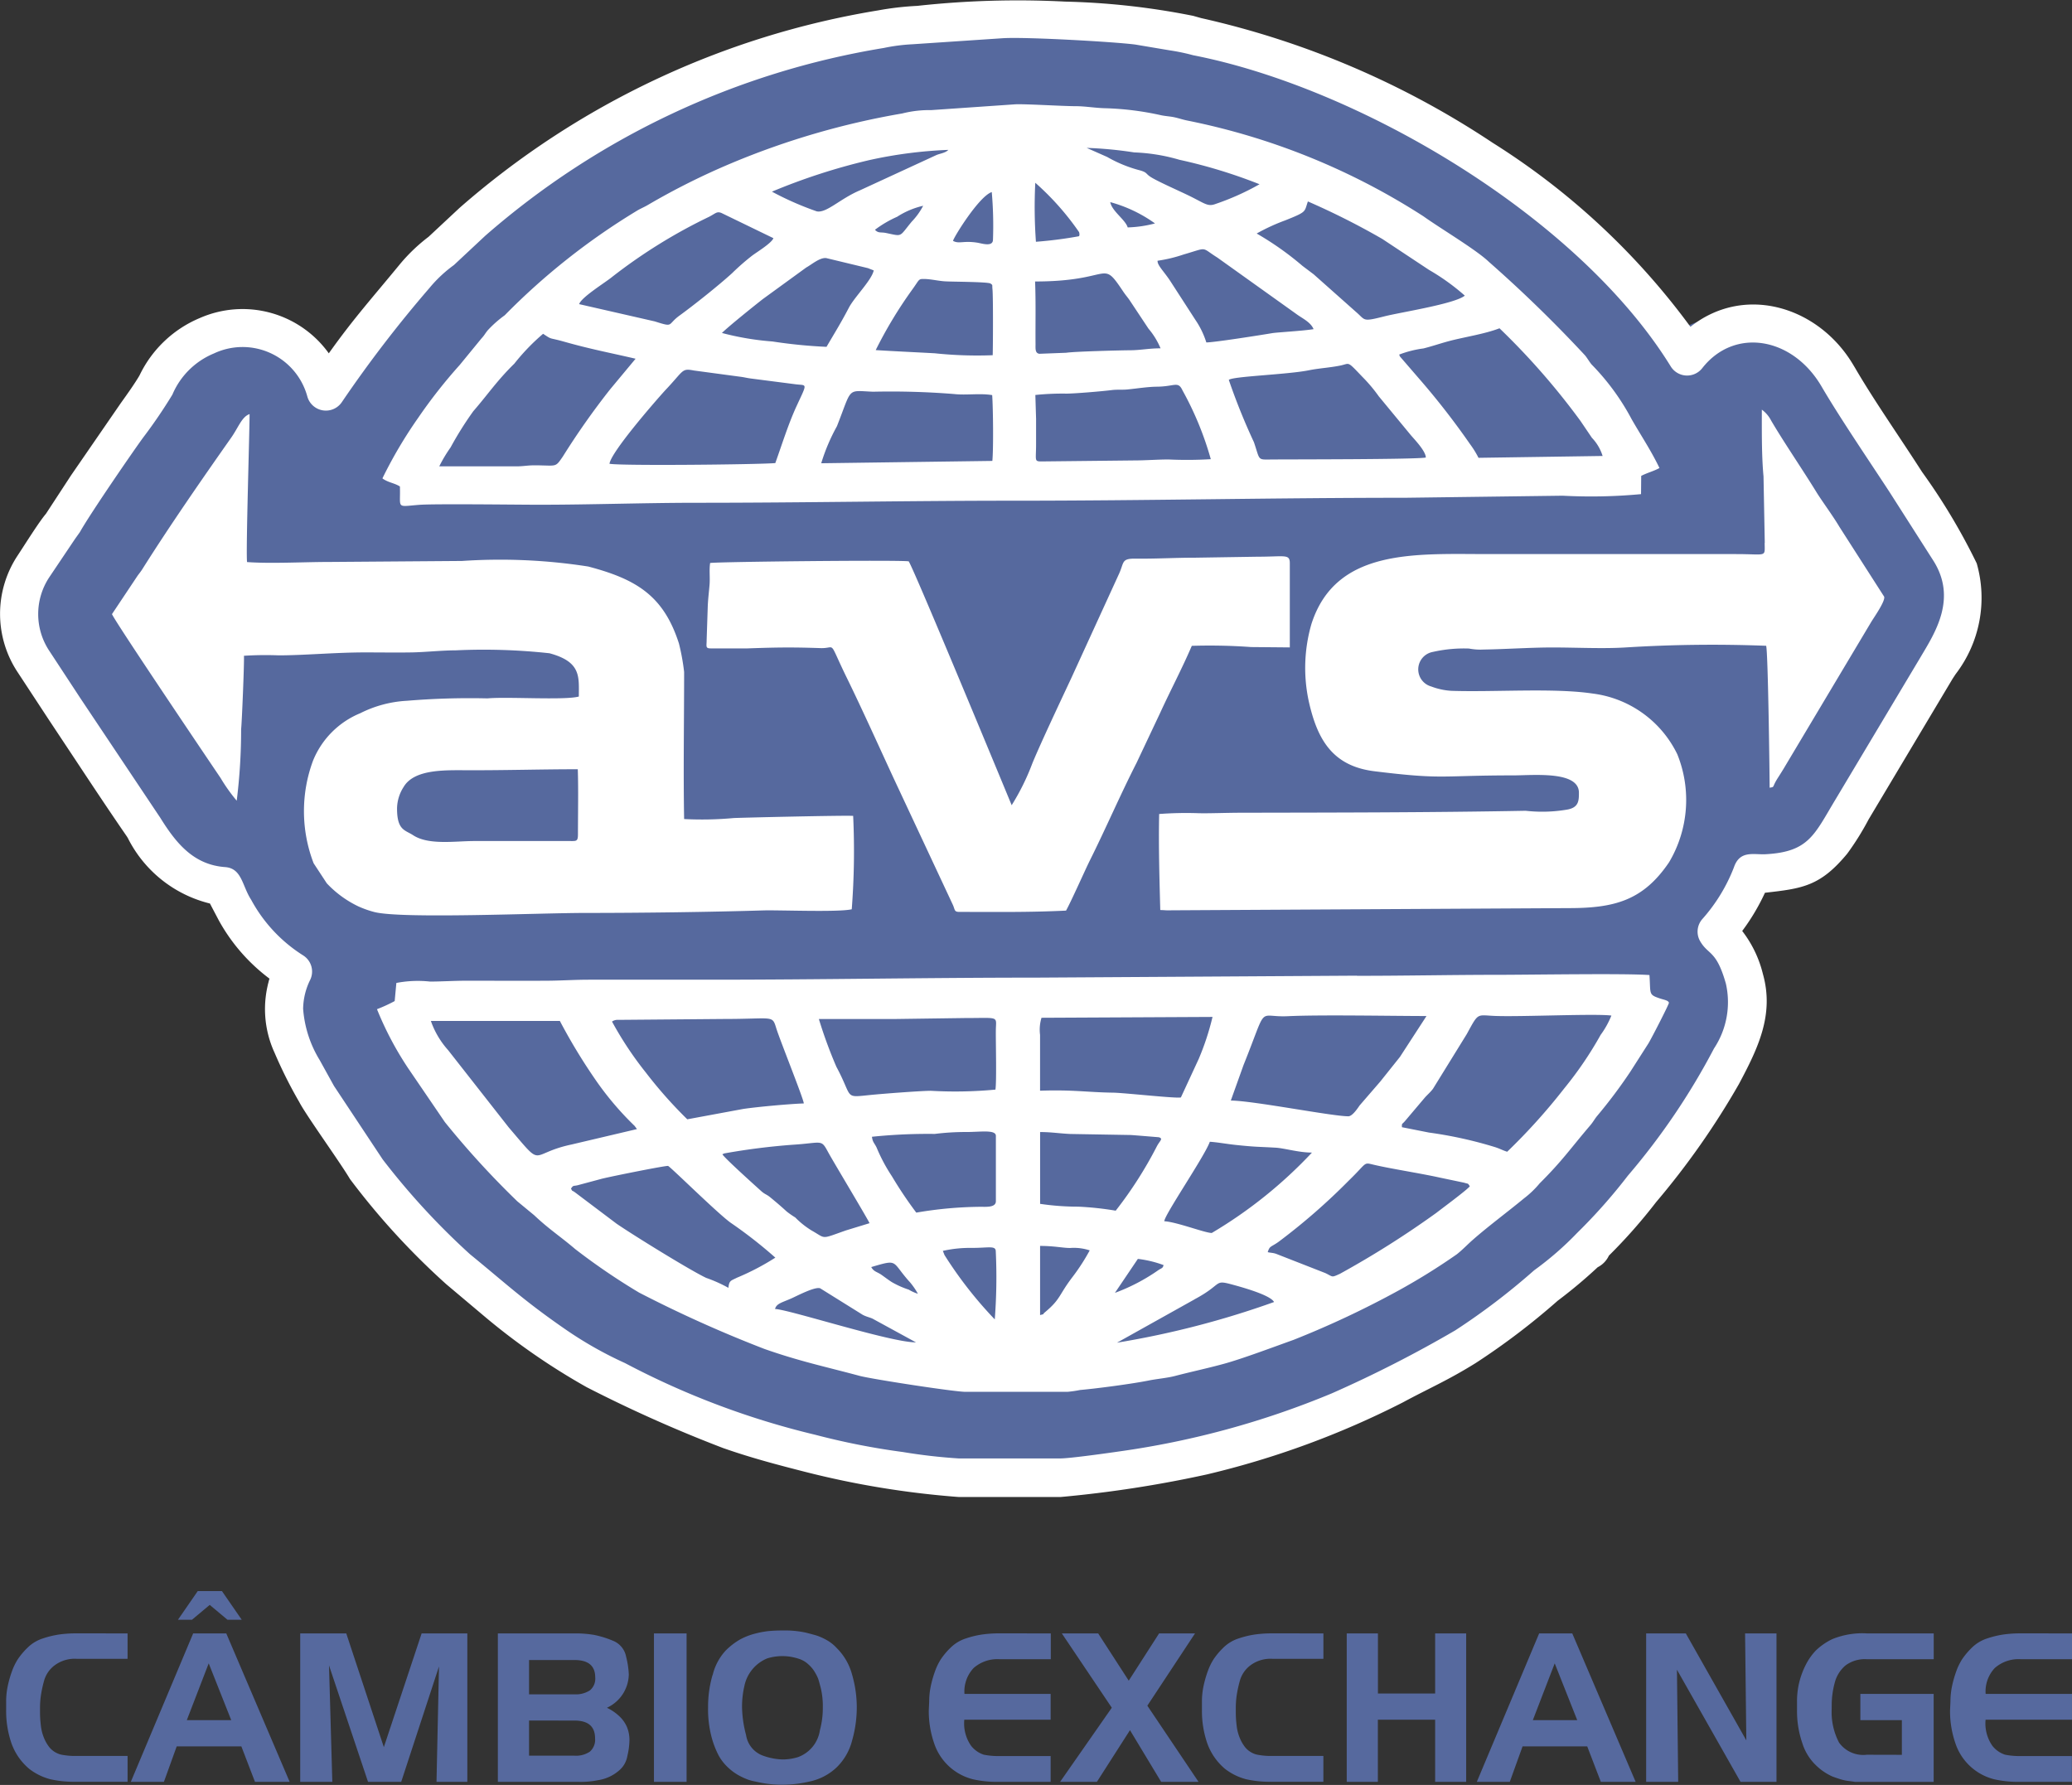
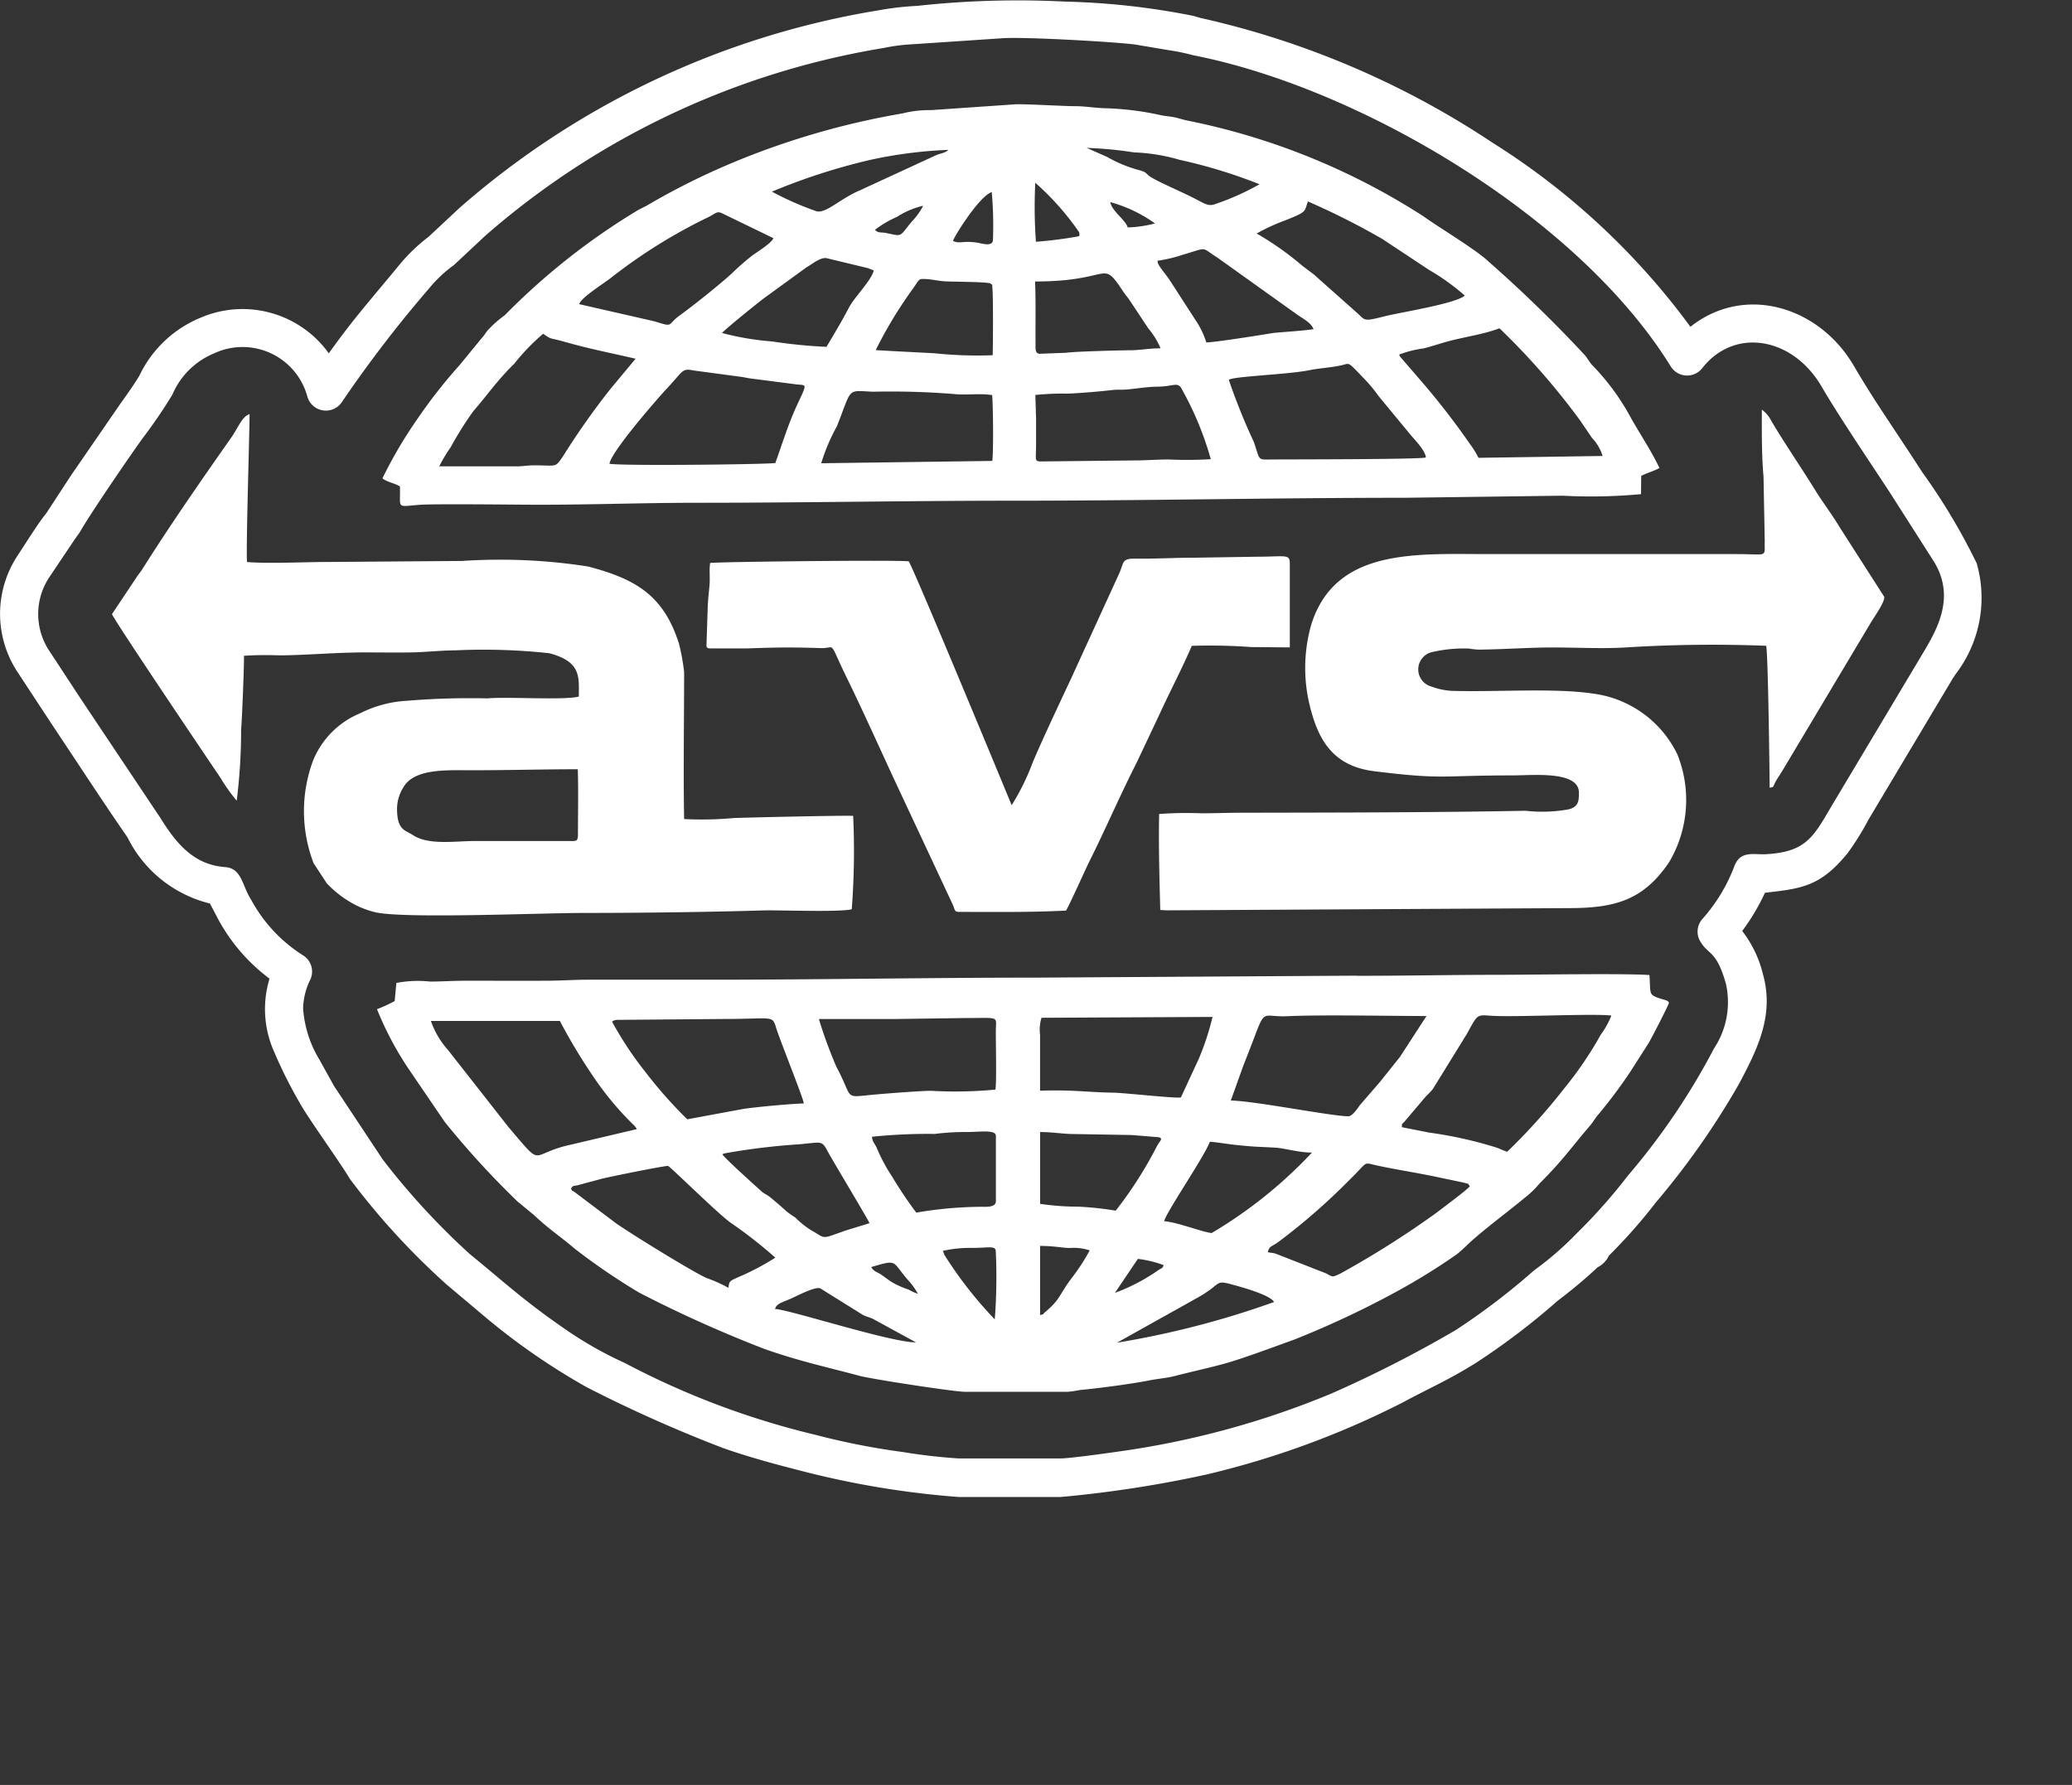
<svg xmlns="http://www.w3.org/2000/svg" width="100.171" height="86.305" viewBox="0 0 100.171 86.305">
  <rect x="0" y="0" width="100.171" height="86.305" fill="#333333" stroke="none" />
  <defs>
    <style>.a{fill:#56699e;}.a,.b{fill-rule:evenodd;}.b{fill:#fff;}</style>
  </defs>
  <g transform="translate(-147.099 -18.263)">
-     <path class="a" d="M160.145,67.755a4.867,4.867,0,0,1-.224-3.451,8.654,8.654,0,0,1-2.408-2.733l-.427-.8a5.947,5.947,0,0,1-3.906-3.08h0l-.04-.066c-.875-1.255-1.687-2.469-2.5-3.682L149.408,52.1h0l-1.462-2.2a4.923,4.923,0,0,1-.01-5.5c.325-.483,1.014-1.58,1.345-1.962l1.194-1.808,2.371-3.41c.315-.435.646-.892.882-1.3a5.533,5.533,0,0,1,2.879-2.707,5.084,5.084,0,0,1,6.128,1.663c1.191-1.652,2.028-2.562,3.4-4.218h0a8.24,8.24,0,0,1,1.343-1.267l1.475-1.364a40.235,40.235,0,0,1,19.9-9.287,14.364,14.364,0,0,1,1.873-.214,44.393,44.393,0,0,1,7.044-.2,35.386,35.386,0,0,1,6.08.669h0l.381.106A41.6,41.6,0,0,1,218.1,24.966a34.125,34.125,0,0,1,9.412,8.657,5.213,5.213,0,0,1,7.567,1.513c.1.145.186.289.264.42.908,1.541,2.115,3.24,3.187,4.9h0a29.006,29.006,0,0,1,2.6,4.3,5.844,5.844,0,0,1-1,5.209l-.141.211-4,6.627a12.774,12.774,0,0,1-1.014,1.608c-1.285,1.537-2.134,1.643-3.915,1.841a9.949,9.949,0,0,1-1.082,1.8,5.366,5.366,0,0,1,.984,2.021c.547,1.917-.229,3.489-1.142,5.183a36.812,36.812,0,0,1-3.943,5.558,25.211,25.211,0,0,1-2.242,2.512,1.165,1.165,0,0,1-.532.545,23.418,23.418,0,0,1-1.9,1.578,33.4,33.4,0,0,1-3.9,2.933c-1.323.814-2.216,1.184-3.472,1.855a41.849,41.849,0,0,1-9.317,3.384,56.511,56.511,0,0,1-6.949,1.061H192.7a42.88,42.88,0,0,1-7.339-1.192c-1.194-.3-2.487-.632-3.857-1.108a65.476,65.476,0,0,1-6.5-2.869,31.607,31.607,0,0,1-4.8-3.28l-1.87-1.555v0a34.535,34.535,0,0,1-4.587-4.954c-.478-.8-2.086-3-2.41-3.619A21.176,21.176,0,0,1,160.145,67.755Zm74.279-11.881Z" transform="translate(0.296 0.923)" />
    <path class="b" d="M160.357,69.13a5.055,5.055,0,0,1-.228-3.547,8.864,8.864,0,0,1-2.447-2.809l-.434-.825a6.056,6.056,0,0,1-3.969-3.166h0l-.041-.067c-.889-1.29-1.714-2.537-2.539-3.784l-1.252-1.888h0l-1.486-2.265a5.108,5.108,0,0,1-.01-5.655c.331-.5,1.031-1.624,1.367-2.016l1.214-1.858,2.41-3.5c.32-.447.656-.917.9-1.331a5.65,5.65,0,0,1,2.925-2.782,5.132,5.132,0,0,1,6.228,1.71c1.21-1.7,2.061-2.633,3.459-4.335h0a8.413,8.413,0,0,1,1.365-1.3l1.5-1.4a40.692,40.692,0,0,1,20.225-9.545,14.443,14.443,0,0,1,1.9-.22,44.615,44.615,0,0,1,7.159-.206,35.578,35.578,0,0,1,6.179.688h0l.387.109a42.026,42.026,0,0,1,14.088,6.026,34.833,34.833,0,0,1,9.566,8.9c2.537-2.012,5.962-1.043,7.691,1.555.1.149.189.3.268.432.922,1.584,2.149,3.33,3.239,5.031h0a29.882,29.882,0,0,1,2.643,4.421,6.059,6.059,0,0,1-1.019,5.354l-.143.217-4.066,6.811a13.15,13.15,0,0,1-1.031,1.652c-1.306,1.58-2.169,1.688-3.979,1.892a10.252,10.252,0,0,1-1.1,1.848,5.538,5.538,0,0,1,1,2.077c.556,1.97-.233,3.586-1.16,5.327a37.838,37.838,0,0,1-4.007,5.712,25.815,25.815,0,0,1-2.278,2.582,1.191,1.191,0,0,1-.541.56,23.856,23.856,0,0,1-1.936,1.622,33.981,33.981,0,0,1-3.967,3.014c-1.345.837-2.252,1.217-3.528,1.906a42.226,42.226,0,0,1-9.469,3.478,56.836,56.836,0,0,1-7.062,1.09h-4.932a43.133,43.133,0,0,1-7.459-1.225c-1.213-.311-2.527-.65-3.919-1.138a66.169,66.169,0,0,1-6.609-2.948,32.111,32.111,0,0,1-4.878-3.371l-1.9-1.6v0a35.346,35.346,0,0,1-4.662-5.091c-.485-.823-2.12-3.08-2.45-3.72a21.866,21.866,0,0,1-1.207-2.413Zm24.214,12.424c.719.036,5.6,1.623,6.81,1.614l-2.1-1.147c-.159-.07-.293-.09-.472-.184l-2.055-1.281c-.237-.1-1.108.357-1.378.479-.462.207-.737.249-.808.519Zm-18.277-24.2c0,1.06.385,1.036.776,1.292.753.493,2.031.282,2.96.282h4.587c.344,0,.423.033.423-.325,0-.954.025-2.229-.008-3.146-1.76,0-3.5.054-5.3.048-1.058,0-2.6-.077-3.121.81a1.966,1.966,0,0,0-.317,1.038Zm-13.782-9.4c.12.33,4.857,7.344,5.25,7.924a8.192,8.192,0,0,0,.781,1.1,27.7,27.7,0,0,0,.213-3.456c.039-.334.16-3.335.136-3.551a16.183,16.183,0,0,1,1.675-.021c1.269,0,2.758-.145,4.225-.142.731,0,1.474.012,2.2,0,.634-.009,1.471-.1,2.14-.1a29.231,29.231,0,0,1,4.531.141c1.549.417,1.42,1.145,1.42,2.093-.689.188-3.454,0-4.416.089a36.721,36.721,0,0,0-3.888.115,5.671,5.671,0,0,0-2.258.6,4.177,4.177,0,0,0-2.29,2.3,7.017,7.017,0,0,0,.03,4.956l.637.971a5.12,5.12,0,0,0,1.511,1.108,4.794,4.794,0,0,0,.791.281c1.333.338,7.97.043,10.18.043,2.685,0,5.991-.042,8.615-.122.767-.023,3.663.095,4.282-.056a36.609,36.609,0,0,0,.068-4.515c-.47-.031-5.671.092-5.787.106a16.857,16.857,0,0,1-2.385.047c-.042-2.315,0-4.781,0-7.112a10.539,10.539,0,0,0-.251-1.377c-.741-2.311-2.06-3.109-4.386-3.721a27.589,27.589,0,0,0-6.1-.269l-6.368.048c-1.305,0-2.856.09-4.025.006-.061-.53.122-6.291.122-7.155-.382.13-.541.654-.908,1.167-1.406,2-2.929,4.194-4.272,6.323-.062.1-.144.205-.225.311l-1.247,1.87Zm43.5,9.25s-4.7-11.373-4.982-11.8c-.555-.073-9.422.022-9.6.082-.051.34,0,.7-.027,1.041s-.074.7-.088,1.069l-.053,1.612c0,.3-.069.406.194.406h1.784c1.427-.051,2.155-.06,3.525-.014.793.027.34-.471,1.286,1.462.729,1.489,1.582,3.386,2.27,4.87l2.845,6.082c.108.24.057.341.313.341,1.814,0,3.349.025,5.158-.063.249-.447.871-1.85,1.134-2.39.757-1.51,1.486-3.205,2.274-4.751l1.145-2.425c.512-1.115,1.063-2.153,1.527-3.236a27.794,27.794,0,0,1,2.866.059l1.872.017V45.5c0-.464-.227-.319-1.574-.319l-2.977.047c-1.014,0-1.893.057-2.919.046-.665-.008-.541.177-.771.7l-2.338,5.108c-.491,1.048-1.468,3.119-1.865,4.082a11.266,11.266,0,0,1-1,2.028Zm36.4-12.7c0,.725.14.55-1.384.55H219.07c-3.514,0-7.388-.3-8.569,3.378a7.636,7.636,0,0,0-.126,3.755c.41,1.827,1.141,3.117,3.17,3.367,3.374.416,3.142.2,6.715.2.962,0,3.172-.232,3.172.837,0,.4-.01.735-.616.825a7.149,7.149,0,0,1-1.96.049c-4.582.086-9.165.086-13.748.095-.694,0-1.64.038-2.086.022a17.849,17.849,0,0,0-1.883.039c-.034,1.511.014,3.129.053,4.643.266.007.29.024.538.014l19.208-.106c2.213,0,3.6-.366,4.852-2.217a5.9,5.9,0,0,0,.4-5.219,5.28,5.28,0,0,0-4.1-2.94c-1.876-.279-4.734-.062-6.809-.13a3.286,3.286,0,0,1-.99-.211.858.858,0,0,1,.081-1.671,6.813,6.813,0,0,1,1.745-.163,2.974,2.974,0,0,0,.713.048c1.013-.014,2.251-.1,3.333-.1,1.106,0,2.432.067,3.511,0a67.232,67.232,0,0,1,6.811-.081c.094.414.167,6.331.167,6.862.269-.047.093,0,.4-.479.105-.164.262-.412.365-.59l4.16-6.969c.153-.245.679-1,.611-1.2l-2.161-3.373c-.327-.553-.857-1.264-1.114-1.683-.668-1.088-1.6-2.45-2.191-3.462a1.487,1.487,0,0,0-.447-.524c0,1.023-.013,2.221.081,3.224l.061,3.214ZM186.8,40.662l8.274-.113c.056-.542.039-2.529-.008-3.182-.6-.1-1.252.016-1.852-.053a38.388,38.388,0,0,0-3.909-.111c-1.288-.053-.994-.233-1.745,1.67a9.158,9.158,0,0,0-.759,1.79Zm10.388-2.122c0,.385,0,.79,0,1.191,0,.813-.1.843.276.843l4.461-.048c.554,0,1.146-.047,1.667-.047a19.12,19.12,0,0,0,2.043-.014,15.416,15.416,0,0,0-1.364-3.319c-.221-.472-.354-.2-1.217-.186-.438,0-1,.09-1.44.133-.252.025-.491,0-.742.028-.474.061-1.83.175-2.219.174a12.726,12.726,0,0,0-1.5.066l.036,1.179Zm-12.608,2.117c.328-.914.632-1.9,1.036-2.774.521-1.124.5-.975-.033-1.037l-2.209-.285c-.2-.028-.288-.058-.5-.084l-2.232-.3c-.6-.116-.473,0-1.378.951-.509.559-2.623,2.991-2.7,3.559.539.105,7.178.038,8.011-.033Zm31.45-.271c0-.308-.542-.87-.716-1.073l-1.559-1.889a7.41,7.41,0,0,0-.79-.938c-.765-.8-.587-.645-1.073-.547-.52.105-1.022.128-1.507.226-1.049.212-3.705.292-3.879.467a30.346,30.346,0,0,0,1.215,3.013c.306.9.153.841.868.835.984-.008,6.945,0,7.441-.094Zm-47.7.426q1.858,0,3.716,0c.361,0,.54-.05.889-.05,1.1,0,.99.133,1.378-.431a36.338,36.338,0,0,1,2.287-3.248l1.227-1.475c-1.289-.3-2.164-.459-3.458-.825-.759-.215-.549-.071-1.014-.381a10.2,10.2,0,0,0-1.389,1.442c-.854.838-1.278,1.489-1.984,2.3a16.554,16.554,0,0,0-1.1,1.753,6.784,6.784,0,0,0-.547.915Zm46.41-5.4c.017.01.025.069.038.086l.912,1.056a36.569,36.569,0,0,1,2.475,3.179,4.5,4.5,0,0,1,.412.666l6-.089a2.207,2.207,0,0,0-.519-.881l-.552-.815a34.468,34.468,0,0,0-3.914-4.478c-.72.28-1.71.423-2.466.626-.4.108-.777.239-1.208.348a5.154,5.154,0,0,0-1.182.3Zm-17.6-3.539c.041,1.021.013,2.023.022,3.039,0,.2-.027.431.188.457l1.3-.05c.356-.06,2.584-.117,3.04-.12.559,0,.928-.094,1.516-.094a3.611,3.611,0,0,0-.583-.951l-.9-1.356c-.108-.163-.194-.247-.328-.447-1.08-1.614-.473-.478-4.248-.478Zm-7.7,3.318c.971.06,1.868.1,2.842.153a19.6,19.6,0,0,0,2.809.094c.013-.288.027-2.808-.011-3.191-.024-.237.028-.183-.1-.279-.194-.08-1.8-.08-2.161-.1-.332-.015-.691-.108-1.016-.115s-.23.007-.631.553a20.943,20.943,0,0,0-1.735,2.882ZM182,34.362a13.439,13.439,0,0,0,2.445.412,24.258,24.258,0,0,0,2.612.259c.406-.695.684-1.134,1.083-1.895.27-.515,1.1-1.327,1.2-1.8l-.283-.111-2.016-.486c-.314-.032-.7.312-.964.456l-2.1,1.527c-.478.375-1.6,1.276-1.977,1.638Zm21.061-3.487c-.007.215.277.476.592.94l1.241,1.92a4.11,4.11,0,0,1,.525,1.085c.382,0,2.631-.355,3.185-.449.228-.039,1.484-.107,2-.193-.133-.319-.487-.493-.765-.684l-3.888-2.778c-.819-.512-.417-.5-1.637-.146a7.038,7.038,0,0,1-1.25.3Zm-9.888-.966c.289.162.493-.02,1.175.088.212.033.756.222.756-.147a18.562,18.562,0,0,0-.058-2.3c-.613.2-1.846,2.194-1.873,2.36Zm-18.081,3.058,3.661.836c.946.3.582.166,1.2-.284.691-.5,1.912-1.474,2.537-2.045a11.273,11.273,0,0,1,.986-.862c.276-.2.928-.6,1.014-.833l-2.516-1.22c-.223-.086-.273.02-.6.189a25.7,25.7,0,0,0-4.7,2.919c-.337.273-1.468.968-1.575,1.3Zm22.092-3.014a20.1,20.1,0,0,0,2.075-.267c.046-.041.022-.157.008-.2A13.091,13.091,0,0,0,197.15,27.1a23.381,23.381,0,0,0,.031,2.852Zm10.668-.4a14.677,14.677,0,0,1,2.217,1.567l.54.407,2.049,1.821c.468.4.282.487,1.379.209.765-.194,3.4-.6,3.878-1a10.65,10.65,0,0,0-1.731-1.245l-2.255-1.494a35.965,35.965,0,0,0-3.6-1.815c-.181.519-.033.49-1.1.917a9.459,9.459,0,0,0-1.369.63ZM189.4,29.374c.169.18.275.1.536.155.821.169.614.205,1.245-.554a3.274,3.274,0,0,0,.548-.762,3.935,3.935,0,0,0-1.258.531,5.394,5.394,0,0,0-1.072.629Zm12.217-.115a5.768,5.768,0,0,0,1.32-.193,6.738,6.738,0,0,0-2.163-1.03c.081.441.737.852.843,1.223Zm-17.2-1.73a14.859,14.859,0,0,0,2.17.954c.472.091,1.119-.606,2.076-1.013l3.7-1.707c.177-.078.436-.1.583-.253a21.4,21.4,0,0,0-3.846.5,29.813,29.813,0,0,0-4.687,1.522Zm23.576-.357a24.914,24.914,0,0,0-3.873-1.183,8.878,8.878,0,0,0-2.19-.357,19.072,19.072,0,0,0-2.295-.218l.99.438a6.4,6.4,0,0,0,1.608.654c.331.1.251.152.475.3.328.224,1.569.759,2.036,1,.622.315.767.451,1.113.322a12.367,12.367,0,0,0,2.135-.957ZM165.592,41.4c.3.207.556.208.841.384.037,1.089-.209.979.928.889.728-.058,4.831-.005,5.765-.005,2.579,0,5.141-.095,7.678-.095,5.158,0,10.146-.1,15.3-.1,6.453,0,12.588-.142,18.926-.142l7.617-.1a25.892,25.892,0,0,0,3.788-.076l.008-.882c.322-.165.593-.221.883-.381-.409-.852-.882-1.55-1.344-2.357a11.392,11.392,0,0,0-1.935-2.647c-.1-.115-.227-.336-.326-.449a64.254,64.254,0,0,0-4.646-4.519c-.606-.582-2.322-1.6-3.162-2.2a33.013,33.013,0,0,0-11.392-4.624c-.23-.045-.378-.1-.609-.154s-.439-.057-.674-.106a14.186,14.186,0,0,0-2.669-.339c-.531-.01-.982-.1-1.488-.1-.64,0-2.551-.124-2.963-.086l-4,.276a5.312,5.312,0,0,0-1.4.162,37.821,37.821,0,0,0-8.247,2.4,34.217,34.217,0,0,0-4.083,2.043c-.2.112-.347.168-.508.268a32.671,32.671,0,0,0-6.38,5.047,5.473,5.473,0,0,0-.821.726c-.135.163-.149.228-.309.4l-1.046,1.277a24.673,24.673,0,0,0-2.016,2.567,21.585,21.585,0,0,0-1.713,2.9Zm39.251,39.693L201.1,83.184a43.372,43.372,0,0,0,7.593-1.966c-.17-.334-1.532-.712-2-.839-.945-.257-.444-.037-1.852.712Zm-2.735-1.959L201,80.775a9.213,9.213,0,0,0,2.113-1.108c.162-.1.2-.083.239-.235a5.324,5.324,0,0,0-1.247-.3Zm-11.042,1.1c-.89-.992-.505-1.1-1.847-.707.122.221.256.219.469.358.147.1.346.255.525.369a4.245,4.245,0,0,0,.82.365,2.065,2.065,0,0,0,.442.2,3.432,3.432,0,0,0-.409-.588Zm6.316-1.726v3.341c.314-.09.042.025.23-.132.785-.654.661-.831,1.357-1.735a9.774,9.774,0,0,0,.812-1.261,2.428,2.428,0,0,0-.949-.116c-.348,0-.759-.1-1.451-.1Zm-4.7.238.079.2a19.663,19.663,0,0,0,2.43,3.111,26.615,26.615,0,0,0,.049-3.284c0-.3-.332-.17-1.169-.172a5.972,5.972,0,0,0-1.388.143Zm-17.978-3.007c.113.181-.019.025.2.181l2,1.508c.767.529,3.573,2.266,4.339,2.624a6.805,6.805,0,0,1,1.071.48c.036-.359.116-.339.409-.488a12.069,12.069,0,0,0,1.86-.972,21.9,21.9,0,0,0-2.158-1.686c-.624-.445-2.85-2.646-3.025-2.748-.09-.028-2.686.491-3.2.618l-1.118.3c-.256.076-.258-.014-.38.183Zm33.68,3.067c.14.035.247.028.4.078l2.393.936c.385.187.282.222.7.034a45.464,45.464,0,0,0,4.67-2.953c.184-.147,1.512-1.127,1.61-1.281-.111-.165-.049-.1-.275-.172L216.7,75.2c-.94-.208-2.368-.426-3.2-.623-.5-.119-.284-.112-1.194.769a30.276,30.276,0,0,1-3.4,2.965c-.376.265-.42.182-.518.494Zm-26.261-4.777-.1.044c.069.155,1.6,1.531,1.877,1.781.182.162.251.15.424.291.265.216.552.46.8.69a4.223,4.223,0,0,0,.422.294,4.086,4.086,0,0,0,.8.636c.711.4.406.425,1.654-.011l1.136-.348c-.044-.136-1.776-3.018-1.992-3.418-.362-.67-.264-.464-1.746-.373a32.2,32.2,0,0,0-3.265.414Zm21.266,3.283c.615.038,1.967.568,2.293.567a21.978,21.978,0,0,0,4.844-3.887c-.639,0-1.337-.213-1.753-.237-.915-.052-.942-.029-1.923-.132-.444-.047-.912-.134-1.262-.154-.248.7-2.213,3.563-2.2,3.843ZM197.383,73v3.471a12.562,12.562,0,0,0,1.847.136,14.964,14.964,0,0,1,1.808.194,19.513,19.513,0,0,0,1.99-3.113c.151-.285.321-.365.094-.438-.015,0-1.281-.107-1.369-.108l-2.917-.05c-.536-.026-.911-.093-1.453-.093Zm-8.129.23c.033.261.111.29.221.51a8.225,8.225,0,0,0,.745,1.4,19.677,19.677,0,0,0,1.177,1.755,19.125,19.125,0,0,1,3.038-.281c.289-.007.81.06.81-.272V73.183c0-.311-.756-.186-1.408-.186a12.047,12.047,0,0,0-1.548.093,26.266,26.266,0,0,0-3.034.137Zm-11.477-.53a14.672,14.672,0,0,1-1.932-2.291,27.553,27.553,0,0,1-1.679-2.781H167.93a4.155,4.155,0,0,0,.832,1.409l2.93,3.736c1.757,2.051.916,1.279,3.031.83l3.17-.747-.116-.157Zm-1.09-5.043a16.777,16.777,0,0,0,1.639,2.47,21.4,21.4,0,0,0,2,2.256l2.7-.5c.664-.1,2.273-.247,2.933-.267,0-.193-1.146-3.043-1.326-3.618-.209-.671-.1-.466-2.525-.466l-5.119.043a.465.465,0,0,0-.3.081Zm10-.124a22.017,22.017,0,0,0,.849,2.315c.824,1.53.335,1.489,1.659,1.357.559-.056,2.416-.2,2.913-.2a20.762,20.762,0,0,0,3.116-.058c.06-.41.015-2.168.019-2.819,0-.763.248-.641-1.527-.641l-3.452.048Zm20.54,2.2-.624,1.743c1.112.011,4.887.761,5.681.761.2,0,.46-.4.549-.528l.994-1.15.951-1.191,1.285-1.979c-1.632,0-5.107-.068-6.695.008-1.528.073-.942-.645-2.14,2.337Zm-1.509-2.3-8.268.041a1.978,1.978,0,0,0-.069.827V71c1.62-.054,2.245.076,3.538.095.543.008,3.092.294,3.271.229l.861-1.86a12.618,12.618,0,0,0,.667-2.029Zm9.159,5.332,1.307.259a20.068,20.068,0,0,1,3.18.7c.261.082.382.161.6.227a28.956,28.956,0,0,0,2.759-3.063,17.738,17.738,0,0,0,1.759-2.587,4.272,4.272,0,0,0,.52-.934c-.77-.1-4.292.063-5.571.02-.958-.032-.828-.209-1.419.873l-1.636,2.649c-.137.18-.264.277-.4.433l-.957,1.131c-.153.176-.148.085-.143.3ZM212.7,65.438l-15.534.095c-5.262,0-10.463.1-15.712.1h-5.892c-.675,0-1.341.045-1.961.049-1.308.009-2.622,0-3.93,0-.624,0-1.29.043-1.784.041a5.469,5.469,0,0,0-1.626.067l-.081.876a7.242,7.242,0,0,1-.856.393,15.792,15.792,0,0,0,1.5,2.844l1.784,2.617a42.154,42.154,0,0,0,3.5,3.828l.816.673c.719.681,1.264,1.022,1.986,1.639a31.244,31.244,0,0,0,3.083,2.1,60.96,60.96,0,0,0,6.072,2.73c1.711.6,2.913.847,4.6,1.3.593.157,4.574.77,5.108.77h4.933a5.53,5.53,0,0,0,.611-.089c.841-.074,2.525-.3,3.3-.455.381-.079.907-.124,1.272-.219.763-.2,1.58-.373,2.376-.591.886-.241,2.465-.835,3.374-1.16a45.222,45.222,0,0,0,5.1-2.4,30.882,30.882,0,0,0,2.785-1.733c.286-.224.511-.469.783-.707.747-.657,1.716-1.375,2.47-2a4.609,4.609,0,0,0,.758-.727c1.12-1.117,1.476-1.67,2.442-2.8.142-.166.208-.3.327-.448a24.325,24.325,0,0,0,1.608-2.141l.882-1.379c.164-.274.985-1.871.99-1.963-.036-.12-.223-.136-.45-.213-.548-.186-.428-.206-.492-1.127-1.213-.088-5.777-.011-7.355-.011-2.222,0-4.395.048-6.785.048Zm-50.948,1.578a5.528,5.528,0,0,0,.8,2.5l.693,1.253,2.357,3.556h0a34.9,34.9,0,0,0,4.219,4.582v0c1.73,1.412,2.588,2.231,4.576,3.606a18.487,18.487,0,0,0,2.918,1.657,39.1,39.1,0,0,0,9.2,3.467,34.553,34.553,0,0,0,4.238.834,26.7,26.7,0,0,0,2.687.309h4.932c.461,0,2.43-.278,2.829-.337a41.712,41.712,0,0,0,10.285-2.809,59.493,59.493,0,0,0,5.971-3.048,32.615,32.615,0,0,0,3.808-2.9,15.317,15.317,0,0,0,2.08-1.808l.253-.252a26.463,26.463,0,0,0,2.2-2.517h0a33.032,33.032,0,0,0,4.164-6.15,4.053,4.053,0,0,0,.576-3.132h0c-.463-1.638-.847-1.369-1.245-2.055h0a.922.922,0,0,1,.1-1.065,8.217,8.217,0,0,0,1.53-2.5c.286-.848.951-.61,1.535-.641,2.1-.112,2.355-.953,3.379-2.649l0,0,4.117-6.89c.681-1.151,1.788-2.826.6-4.675h0l-2.1-3.29h0c-.986-1.51-2.417-3.613-3.285-5.1-1.4-2.41-4.227-2.887-5.781-.89l0,0a.93.93,0,0,1-1.511-.082C223.4,28.727,212.8,22.5,204.782,20.934h0a9.752,9.752,0,0,0-1.135-.237l-1.657-.279c-.98-.131-5.333-.38-6.429-.306l-4.346.291a8.755,8.755,0,0,0-1.381.178,38.822,38.822,0,0,0-19.275,9.081l-1.516,1.417h0a6.387,6.387,0,0,0-1.181,1.108h0A59.956,59.956,0,0,0,163.63,37.7h0a.931.931,0,0,1-1.671-.259,3.245,3.245,0,0,0-4.516-2.089,3.725,3.725,0,0,0-2.01,1.992,24.337,24.337,0,0,1-1.4,2.058c-.416.561-2.557,3.67-3.074,4.592h0l-.233.327h0l-1.233,1.836a3.221,3.221,0,0,0,.009,3.606h0l1.494,2.277h0l3.787,5.667h0c.057.083.068.1.085.129h0c.757,1.212,1.6,2.242,3.113,2.352v0c.817.058.821.905,1.26,1.579a7.25,7.25,0,0,0,2.528,2.7h0a.923.923,0,0,1,.326,1.173A3.26,3.26,0,0,0,161.754,67.015Z" transform="translate(0)" />
-     <path class="a" d="M153.874,255.163v1.228H151.4a1.62,1.62,0,0,0-1.048.314,1.4,1.4,0,0,0-.5.7,5.825,5.825,0,0,0-.16.709,4.217,4.217,0,0,0-.05.644V259q0,.14.01.3t.04.4a2.16,2.16,0,0,0,.135.5,1.84,1.84,0,0,0,.293.5,1.073,1.073,0,0,0,.539.324,3.478,3.478,0,0,0,.747.065h2.469v1.248h-2.528a5.117,5.117,0,0,1-1.218-.125,2.836,2.836,0,0,1-1.01-.5,2.866,2.866,0,0,1-.862-1.248,4.793,4.793,0,0,1-.253-1.578v-.429a3.571,3.571,0,0,1,.08-.759,5.3,5.3,0,0,1,.2-.7,2.928,2.928,0,0,1,.28-.579,3.466,3.466,0,0,1,.469-.559,1.866,1.866,0,0,1,.749-.454,4.474,4.474,0,0,1,.824-.195,5.98,5.98,0,0,1,.774-.05Zm1.757,7.179h-1.6l3.015-7.179h1.6l3.065,7.179h-1.677l-.659-1.717H156.25l-.619,1.717Zm1.108-2.985h2.147l-1.089-2.746-1.058,2.746Zm.25-4.853h-.679l.958-1.388h1.168l.958,1.388h-.689l-.859-.719-.859.719Zm6.78,7.838h-1.548v-7.179h2.226l1.817,5.5,1.827-5.5H170.3v7.179H168.81l.12-5.581-1.827,5.581H165.5l-1.887-5.631.16,5.631Zm11.951,0h-3.944v-7.179h3.684a5.568,5.568,0,0,1,.953.07,4.685,4.685,0,0,1,.914.28,1.035,1.035,0,0,1,.649.774,4.175,4.175,0,0,1,.13.854,1.81,1.81,0,0,1-1.058,1.618,2.324,2.324,0,0,1,.6.409,1.572,1.572,0,0,1,.37.524,1.645,1.645,0,0,1,.12.644,3.571,3.571,0,0,1-.1.749,1.17,1.17,0,0,1-.354.664,2,2,0,0,1-1.049.509,4.3,4.3,0,0,1-.914.085Zm-2.436-2.966v1.7h2.2a1.191,1.191,0,0,0,.739-.195.764.764,0,0,0,.253-.644q0-.858-.992-.859Zm2.2-2.925h-2.2v1.658h2.2a1.237,1.237,0,0,0,.739-.19.727.727,0,0,0,.26-.629q0-.839-1-.839Zm3.844-1.288H180.9v7.179h-1.578v-7.179Zm4.373,2.516a4.363,4.363,0,0,0-.12,1.058,5.621,5.621,0,0,0,.195,1.343,1.263,1.263,0,0,0,.774.978,3.036,3.036,0,0,0,.978.2,2.54,2.54,0,0,0,.749-.11,1.634,1.634,0,0,0,1.069-1.308,4.065,4.065,0,0,0,.14-1.078,3.854,3.854,0,0,0-.095-.944q-.095-.365-.13-.464a2.227,2.227,0,0,0-.15-.3,1.578,1.578,0,0,0-.324-.394,1.21,1.21,0,0,0-.445-.264,2.876,2.876,0,0,0-.424-.105,2.531,2.531,0,0,0-.389-.03,2.488,2.488,0,0,0-.729.11,1.845,1.845,0,0,0-1.1,1.308Zm-1.538-.509a2.642,2.642,0,0,1,.619-1.168,3.272,3.272,0,0,1,.719-.554,3.179,3.179,0,0,1,.694-.27,4.452,4.452,0,0,1,.654-.125,6.577,6.577,0,0,1,.669-.03,4.832,4.832,0,0,1,1.133.1q.415.105.569.155a2.821,2.821,0,0,1,.439.2,1.93,1.93,0,0,1,.5.394,2.828,2.828,0,0,1,.739,1.273,5.675,5.675,0,0,1,.23,1.6,5.85,5.85,0,0,1-.23,1.613,2.76,2.76,0,0,1-.754,1.293,2.7,2.7,0,0,1-1.233.659,5.916,5.916,0,0,1-1.378.17,5.474,5.474,0,0,1-1.288-.15,2.417,2.417,0,0,1-.385-.1,3.665,3.665,0,0,1-.434-.2,2.593,2.593,0,0,1-.524-.385,2.329,2.329,0,0,1-.449-.574,4.348,4.348,0,0,1-.349-.909,5.283,5.283,0,0,1-.165-1.428,5.473,5.473,0,0,1,.219-1.567Zm16.345-2.007v1.248h-2.476a1.741,1.741,0,0,0-1.253.424,1.652,1.652,0,0,0-.445,1.253H198.5v1.248h-4.174a1.887,1.887,0,0,0,.33,1.263,1.28,1.28,0,0,0,.614.429,3.492,3.492,0,0,0,.754.065H198.5v1.248h-2.536a5.161,5.161,0,0,1-1.223-.125,2.658,2.658,0,0,1-1.877-1.752,4.752,4.752,0,0,1-.255-1.578l.02-.429a3.6,3.6,0,0,1,.08-.759,5.353,5.353,0,0,1,.2-.7,2.929,2.929,0,0,1,.279-.579,3.487,3.487,0,0,1,.469-.559,1.866,1.866,0,0,1,.749-.454,4.468,4.468,0,0,1,.824-.195,5.977,5.977,0,0,1,.774-.05Zm2.226,7.179h-1.777l2.5-3.585-2.416-3.594h1.757l1.478,2.286,1.468-2.286h1.737l-2.306,3.495,2.476,3.684h-1.807l-1.508-2.5-1.6,2.5Zm10.953-7.179v1.228h-2.476a1.621,1.621,0,0,0-1.049.314,1.408,1.408,0,0,0-.5.7,5.88,5.88,0,0,0-.16.709,4.262,4.262,0,0,0-.05.644V259q0,.14.01.3t.04.4a2.161,2.161,0,0,0,.135.5,1.838,1.838,0,0,0,.293.5,1.075,1.075,0,0,0,.539.324,3.478,3.478,0,0,0,.747.065h2.47v1.248h-2.528a5.114,5.114,0,0,1-1.218-.125,2.831,2.831,0,0,1-1.01-.5,2.864,2.864,0,0,1-.862-1.248,4.794,4.794,0,0,1-.253-1.578v-.429a3.57,3.57,0,0,1,.08-.759,5.353,5.353,0,0,1,.2-.7,2.929,2.929,0,0,1,.279-.579,3.472,3.472,0,0,1,.469-.559,1.866,1.866,0,0,1,.749-.454,4.471,4.471,0,0,1,.823-.195,5.986,5.986,0,0,1,.774-.05Zm1.128,7.179v-7.179h1.508v2.906h2.766v-2.906h1.5v7.179h-1.5v-3.005H214.32v3.005Zm7.888,0h-1.6l3.015-7.179h1.6l3.065,7.179H225.1l-.659-1.717h-3.125l-.619,1.717Zm1.108-2.985h2.147l-1.088-2.746-1.058,2.746Zm7.029,2.985H227.29v-7.179h1.917l2.926,5.172-.06-5.172h1.518v7.179h-1.737l-3.075-5.422.06,5.422Zm10.813-1.308v-1.677h-2.007v-1.268h3.544v4.254h-3.8q-.19-.03-.325-.045a2.2,2.2,0,0,1-.3-.06c-.113-.03-.268-.082-.468-.155a2.712,2.712,0,0,1-.752-.5,2.529,2.529,0,0,1-.706-1.118,4.751,4.751,0,0,1-.255-1.578v-.429a3.787,3.787,0,0,1,.12-.978,3.972,3.972,0,0,1,.319-.829,2.887,2.887,0,0,1,.474-.664,3.015,3.015,0,0,1,.809-.554,3.844,3.844,0,0,1,1.652-.27h3.235v1.248h-3.235a1.572,1.572,0,0,0-1.028.3,1.615,1.615,0,0,0-.519.824,4.17,4.17,0,0,0-.15,1.158v.11a3.181,3.181,0,0,0,.354,1.638,1.437,1.437,0,0,0,1.343.589Zm8.227-5.871v1.248H245.4a1.741,1.741,0,0,0-1.253.424,1.652,1.652,0,0,0-.444,1.253h4.174v1.248H243.7a1.887,1.887,0,0,0,.329,1.263,1.28,1.28,0,0,0,.614.429,3.492,3.492,0,0,0,.754.065h2.476v1.248h-2.536a5.161,5.161,0,0,1-1.223-.125,2.658,2.658,0,0,1-1.877-1.752,4.751,4.751,0,0,1-.255-1.578l.02-.429a3.592,3.592,0,0,1,.08-.759,5.355,5.355,0,0,1,.2-.7,2.91,2.91,0,0,1,.28-.579,3.466,3.466,0,0,1,.469-.559,1.866,1.866,0,0,1,.749-.454,4.473,4.473,0,0,1,.824-.195,5.979,5.979,0,0,1,.774-.05Z" transform="translate(-0.608 -157.923)" />
  </g>
</svg>